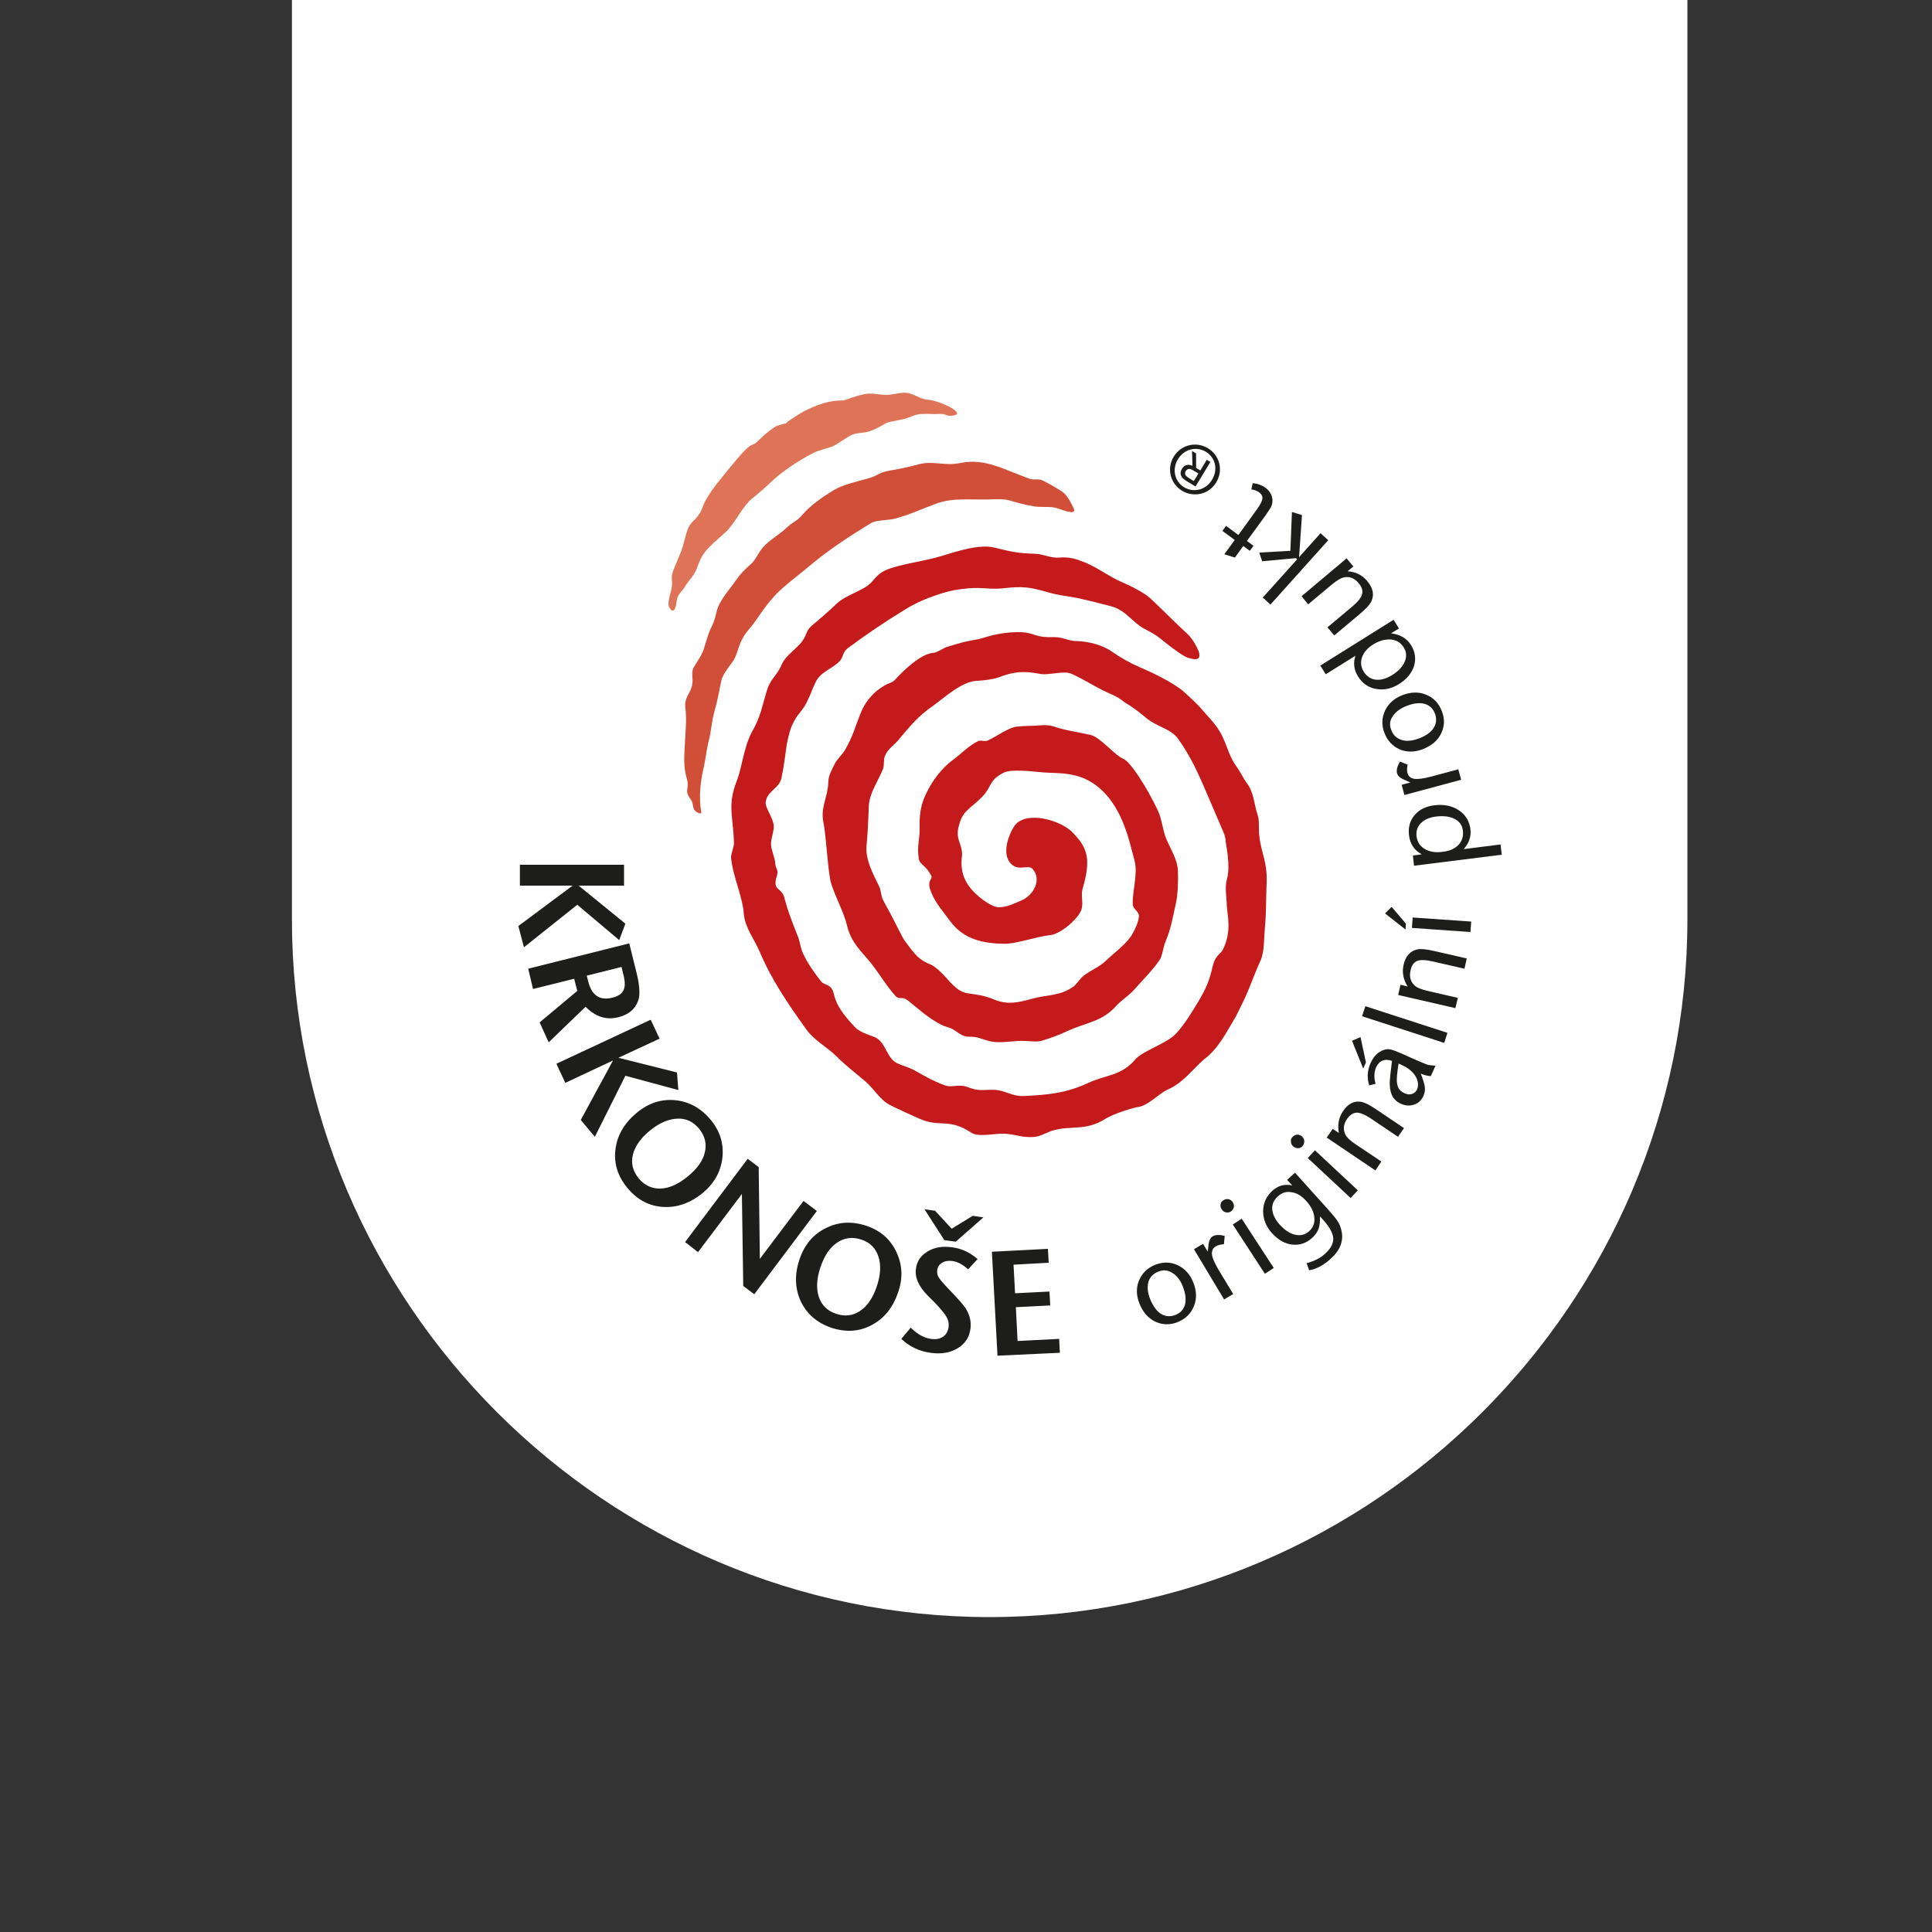
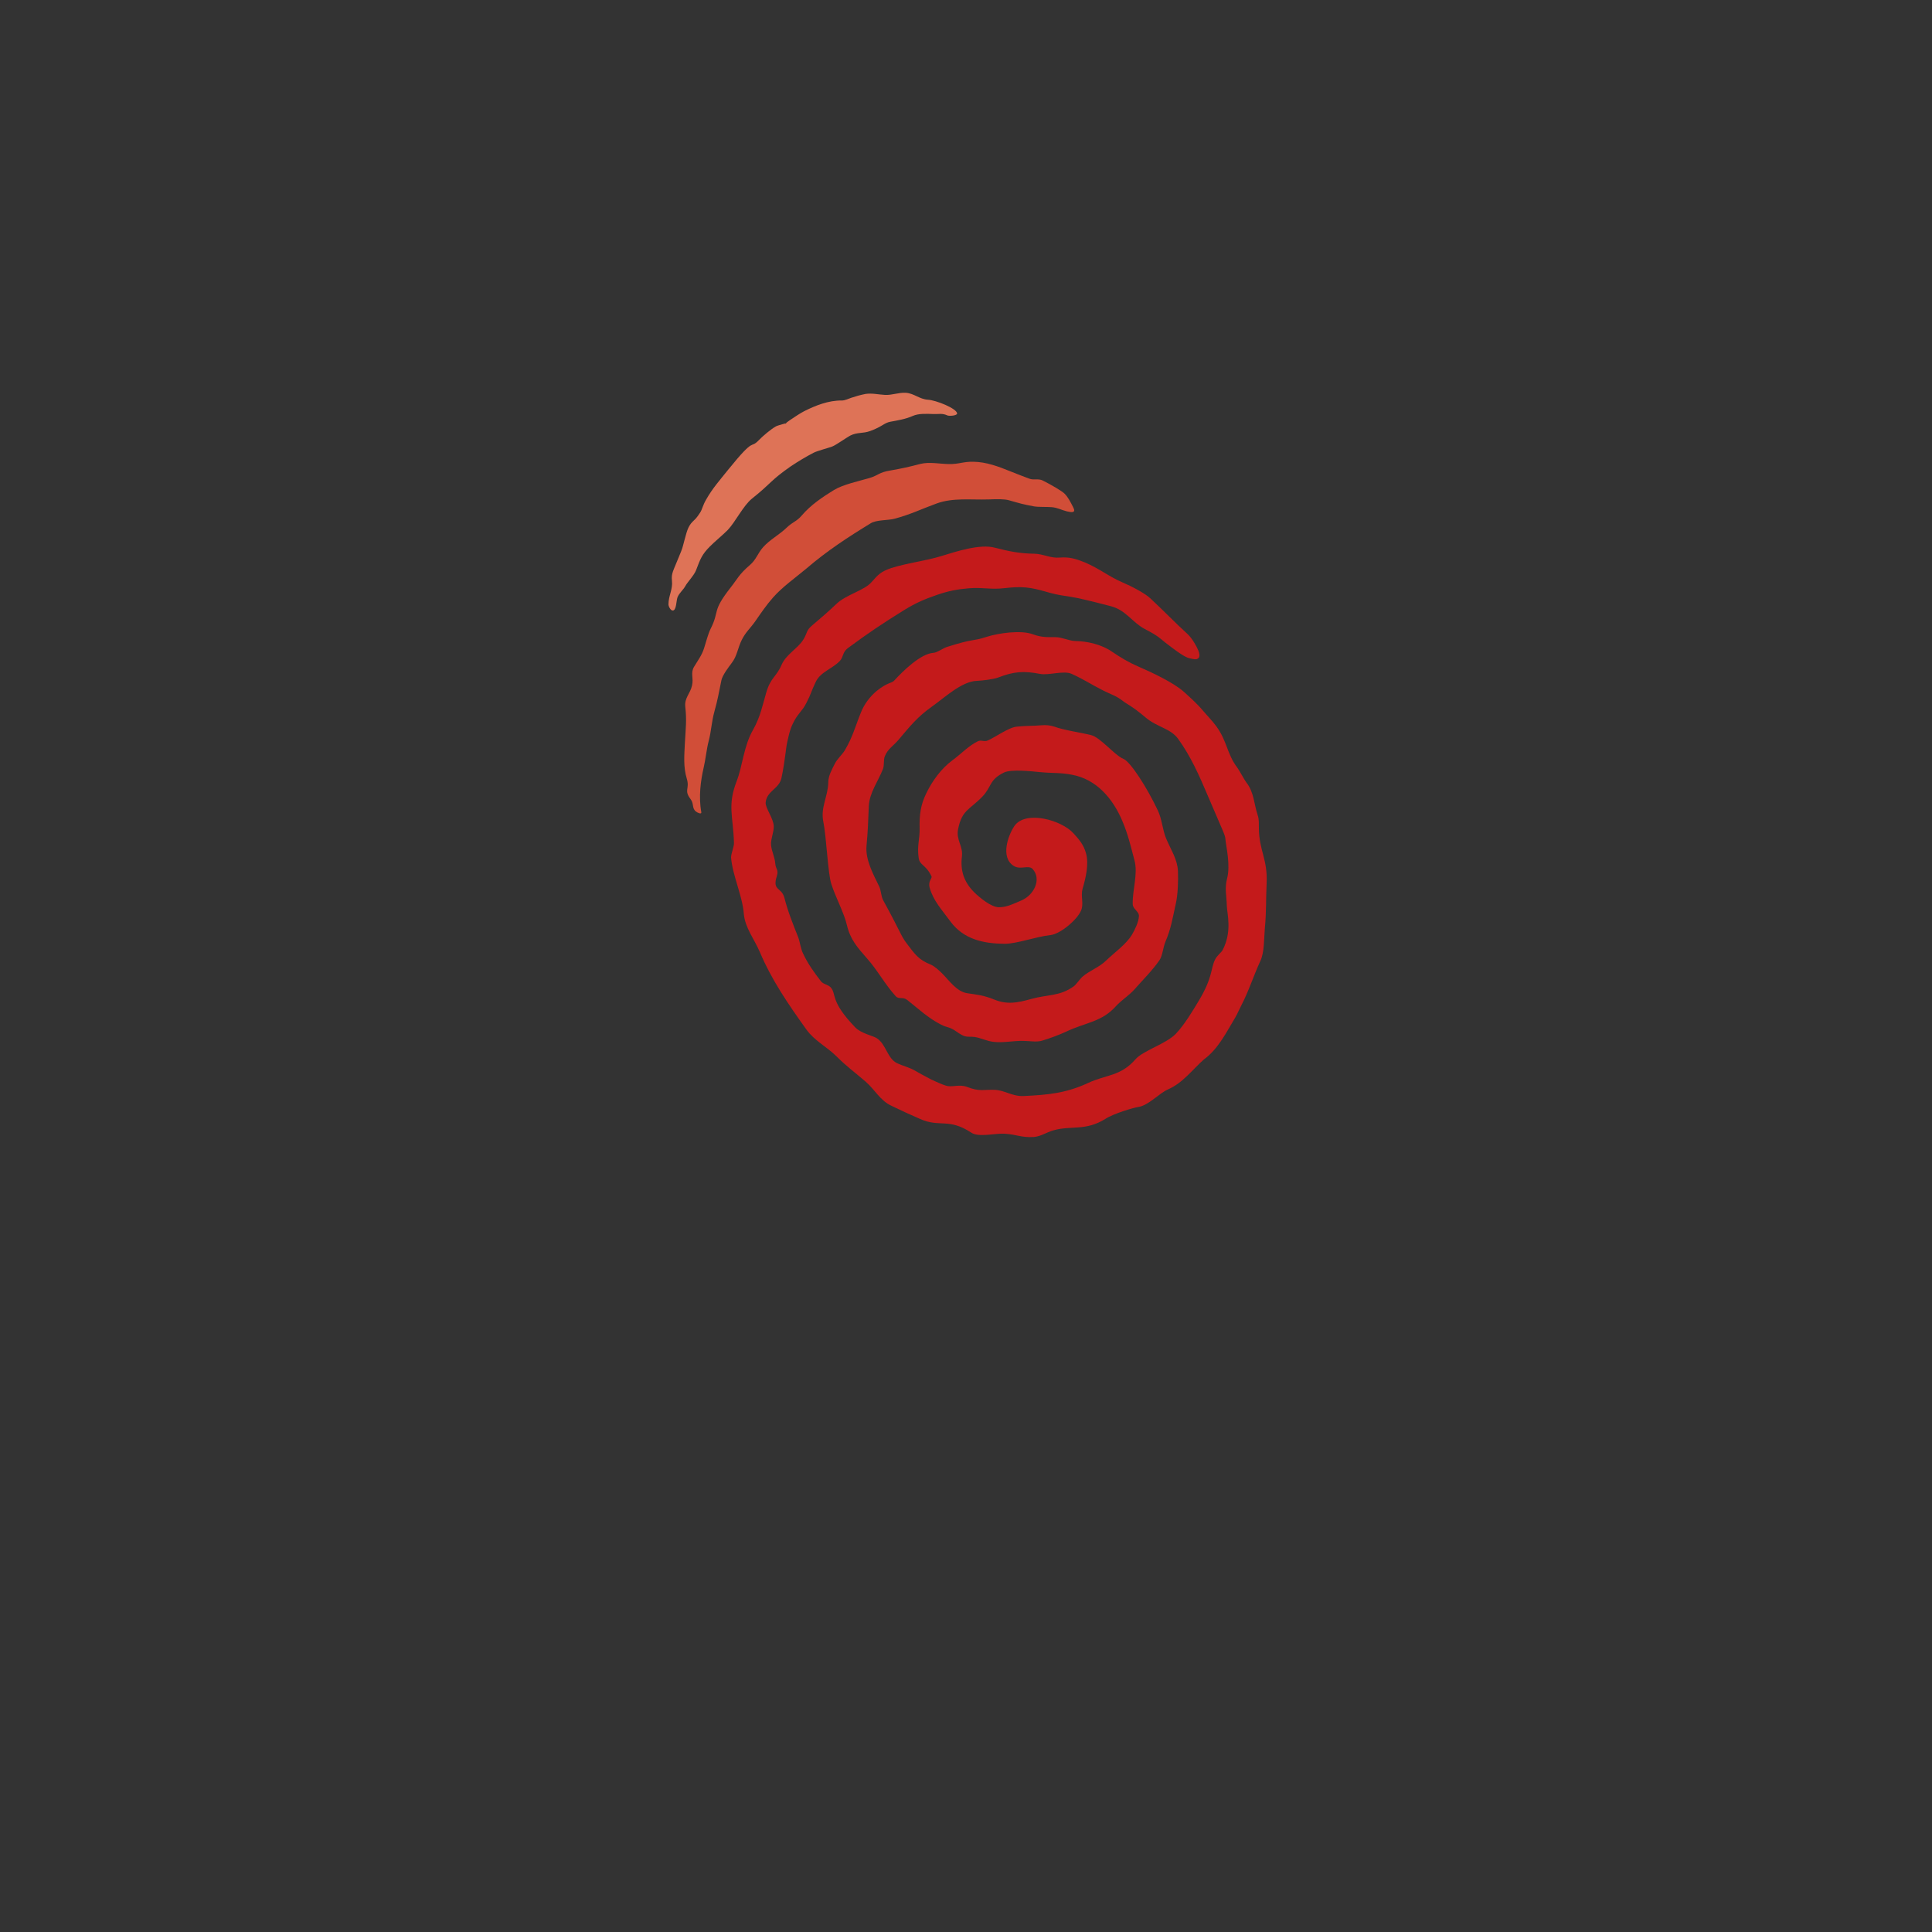
<svg xmlns="http://www.w3.org/2000/svg" version="1.1" id="Vrstva_1" x="0px" y="0px" viewBox="0 0 1000 1000" style="enable-background:new 0 0 1000 1000;" xml:space="preserve">
  <rect x="0" y="0" width="1000" height="1000" fill="#333333" stroke="none" />
  <style type="text/css">
	.st0{fill:#FFFFFF;}
	.st1{fill-rule:evenodd;clip-rule:evenodd;fill:#1D1D1B;}
	.st2{fill-rule:evenodd;clip-rule:evenodd;fill:#C41A1B;}
	.st3{fill-rule:evenodd;clip-rule:evenodd;fill:#D14E38;}
	.st4{fill-rule:evenodd;clip-rule:evenodd;fill:#DE7357;}
</style>
-   <path class="st0" d="M512.2,837L512.2,837c198.6,0,361.2-162.5,361.2-361.2V0H151.1v475.8C151.1,674.5,313.6,837,512.2,837z" />
-   <path class="st1" d="M620.3,245.1l-2.4,3.9l-2.6-1.6c-1.3-0.8-2.5-1.9-1.6-3.5c1.2-1.9,2.7-1.2,4.3-0.2 M621.3,243.5l-2.2-1.3l0-7.5  l-2.1-1.3l0.2,7.7c-2-0.9-4-0.7-5.4,1.5c-1.5,2.5-0.7,4.5,2.2,6.3l4.8,2.9l7.7-12.7l-1.9-1.1L621.3,243.5z M627.3,248.4  c-3.2,5.2-9.4,6.8-14.4,3.8c-4.9-3-6.4-9.3-3.2-14.5c3.2-5.3,9.5-6.8,14.4-3.9C629.1,236.8,630.6,243.1,627.3,248.4z M625.2,232  c-5.9-3.6-13.8-2-17.7,4.4c-3.8,6.3-1.6,14,4.3,17.6c6,3.6,13.9,2,17.7-4.3C633.4,243.3,631.2,235.6,625.2,232z" />
-   <path class="st1" d="M648.8,282.5l-1.9,2.6l-3.4-2.5l-4.3,6l-5.5-1.7l5.4-7.4l-6.4-4.7l1.9-2.6l6.4,4.7l9.4-13  c1.8-2.5,2.8-4.4,3-5.7c0.2-1.3-0.4-2.4-1.7-3.4c-1.2-0.8-2.5-1.3-4-1.5l0.7-3.2c2.5,0.2,4.7,1,6.5,2.3c2.2,1.6,3.5,3.7,3.7,6.1  c0.1,1.2-0.1,2.4-0.5,3.4c-0.4,1-1.5,2.6-3,4.8l-9.7,13.3 M687.5,279.6l-29.9,33.3l-4-3.6l17.8-19.8l-0.7-0.6l-17.4,1.6l-1.5-4.5  l16.1-0.9l0.8-20.1l5.2,1.6l-1.5,21.8l11.1-12.4L687.5,279.6z M673.7,308.6L697,289l3.5,4.2l-3,2.5c4.3,0.3,7.7,2,10.2,5.1  c3,3.6,3.7,7,2.1,10.5c-0.8,1.6-2.8,3.9-6.2,6.7l-13,10.9l-3.5-4.2l13-10.9c2.8-2.4,4.5-4.5,4.9-6.3c0.5-1.8-0.1-3.7-1.8-5.7  c-2-2.4-4.5-3.5-7.3-3c-1.6,0.2-3.8,1.5-6.6,3.8l-12.2,10.2L673.7,308.6z M705.9,347.7c1.5,2.4,3.6,3.8,6.2,4.1  c2.6,0.3,5.4-0.5,8.5-2.4c3.2-2,5.4-4.3,6.5-7c1.1-2.6,0.9-5.1-0.6-7.4c-1.5-2.4-3.7-3.7-6.6-4c-2.9-0.2-6,0.6-9.2,2.6  c-2.9,1.8-4.8,4-5.7,6.6C704.1,342.8,704.4,345.3,705.9,347.7z M686.2,349l-2.8-4.5l37.9-23.7l2.8,4.5l-4.1,2.5  c4.7,0.6,8.2,2.6,10.4,6.2c2.1,3.4,2.6,7,1.5,10.7c-1.2,3.7-3.7,6.8-7.7,9.3c-3.9,2.5-7.9,3.3-11.9,2.6c-4-0.7-7.2-2.9-9.4-6.5  c-2.1-3.4-2.6-7-1.3-10.7L686.2,349z M720.1,377.8c1,2.7,2.8,4.4,5.4,5.2c2.5,0.8,5.5,0.5,9-0.8c3.6-1.4,6.2-3.2,7.6-5.5  c1.4-2.3,1.6-4.8,0.6-7.4c-1-2.6-2.8-4.3-5.4-5c-2.6-0.7-5.7-0.3-9.3,1.1c-3.3,1.3-5.7,3.1-7.1,5.3  C719.3,372.9,719.1,375.3,720.1,377.8z M716.6,379.4c-1.6-4-1.4-7.9,0.3-11.6c1.8-3.7,4.8-6.4,9-8c4.4-1.7,8.5-1.8,12.3-0.2  c3.8,1.5,6.5,4.4,8.1,8.5c1.6,4.1,1.4,7.9-0.4,11.6c-1.8,3.7-5,6.3-9.5,8.1c-4.2,1.6-8.2,1.6-11.9,0.1  C720.8,386.2,718.1,383.4,716.6,379.4z M756.3,403.6l-29.4,7.9l-1.4-5.3l4.5-1.2l-2-0.9l-1.2-0.5c-2.1-0.9-3.3-2-3.7-3.4  c-0.4-1.6,0.1-3.6,1.5-6l4,1.6c-0.4,1.7-0.4,3.2-0.1,4.3c0.5,1.7,1.6,2.7,3.5,3c1.9,0.3,4.7-0.1,8.6-1.1l14.2-3.8L756.3,403.6z   M733.2,432.9c0.4,2.9,1.8,5.1,4.2,6.5c2.5,1.5,5.6,2,9.3,1.5c3.6-0.4,6.3-1.6,8.2-3.6c1.9-2,2.6-4.4,2.3-7.3  c-0.3-2.7-1.7-4.8-4.2-6.1c-2.4-1.3-5.6-1.7-9.4-1.3c-3.6,0.4-6.3,1.6-8.1,3.4C733.6,427.9,732.9,430.2,733.2,432.9z M731.9,448.1  l-0.6-5.3l4.6-0.6c-3.9-2.1-6.1-5.4-6.6-9.9c-0.5-4.1,0.5-7.6,2.9-10.4c2.4-2.9,5.9-4.6,10.4-5.1c4.8-0.6,9,0.3,12.5,2.6  c3.5,2.3,5.5,5.7,6,9.9c0.4,3.7-0.7,7.1-3.5,10.2l19.1-2.4l0.6,5.3L731.9,448.1z M727.7,478.1l-0.2,3l-10.6-8.3l3.4-3.4L727.7,478.1  z M761.1,482.4l-30.3-2.1l0.4-5.4l30.3,2.1L761.1,482.4z M753.3,521.8l-29.6-6.8l1.2-5.3l3.7,0.9c-2.3-3.6-3-7.4-2.1-11.2  c1-4.5,3.4-7.2,7.1-8c1.7-0.4,4.7-0.1,9,0.9l16.6,3.8l-1.2,5.3l-16.6-3.8c-3.6-0.8-6.2-0.9-7.9-0.2c-1.7,0.7-2.9,2.3-3.4,4.9  c-0.7,3.1-0.1,5.7,2,7.7c1.2,1.2,3.5,2.1,6.9,2.9l15.6,3.6L753.3,521.8z M747.5,539.8L705,526l1.7-5.2l42.5,13.8L747.5,539.8z   M707,549.9l-1.4,3.2l-5.8-14.4l4.4-1.9L707,549.9z M723.9,550.5l-0.5,3.4c-0.5,3.7-0.6,6.4,0,8.1c0.5,1.8,1.8,3.1,3.7,3.9  c1.3,0.6,2.6,0.7,3.8,0.3c1.2-0.4,2.1-1.2,2.6-2.4c0.5-1.2,0.6-2.5,0.3-3.9c-0.3-1.5-1-2.8-2-4.1c-1.5-1.9-3.8-3.5-7-4.9  L723.9,550.5z M743,551.6l-2.4,5.4c-1.7-0.1-3.4-0.5-5.2-1.3c1.2,3.3,2,5.6,2.1,7.1c0.2,1.4-0.1,2.9-0.7,4.4c-1,2.2-2.6,3.8-4.8,4.5  c-2.2,0.8-4.5,0.7-6.9-0.4c-2.4-1.1-4.1-2.8-4.9-5.1c-0.9-2.3-1.1-5.5-0.6-9.5l0.3-2.6l0.6-5c-3.9-1.3-6.7-0.1-8.3,3.5  c-1,2.4-1.1,5.2-0.2,8.4l-3.3,0.8c-1.2-3.8-1-7.6,0.6-11.3c1.6-3.7,3.9-6,6.8-7c1.3-0.4,2.5-0.6,3.6-0.3c1.1,0.2,3,0.9,5.7,2.1  l8.1,3.6c2.5,1.1,4.3,1.8,5.4,2.2C740.1,551.4,741.4,551.5,743,551.6z M711.9,605.8l-25.2-17l3.1-4.5l3.2,2.1  c-0.8-4.2-0.1-7.9,2.1-11.2c2.6-3.9,5.7-5.5,9.4-4.9c1.8,0.3,4.5,1.6,8.1,4.1l14.1,9.5l-3.1,4.5l-14.1-9.5c-3-2-5.5-3-7.3-3  c-1.9,0.1-3.5,1.2-5,3.3c-1.8,2.6-2.1,5.3-0.9,7.9c0.7,1.5,2.5,3.3,5.4,5.2l13.3,8.9L711.9,605.8z M669.1,588.4  c0.7-0.7,1.5-1.1,2.4-1.1c0.9,0,1.8,0.3,2.5,1c0.7,0.7,1.1,1.5,1.1,2.4c0,1-0.3,1.8-1,2.6c-0.6,0.7-1.4,1-2.3,1  c-0.9,0-1.7-0.3-2.4-0.9c-0.8-0.7-1.2-1.5-1.2-2.5C668,590,668.3,589.2,669.1,588.4z M699.1,620.1l-22.2-20.7l3.7-4l22.2,20.7  L699.1,620.1z M661.5,619.2c-2.2,1.9-3.2,4.2-3,6.8c0.2,2.5,1.5,5.2,3.9,7.9c2.6,2.8,5.2,4.6,8,5.2c2.8,0.6,5.2,0,7.2-1.8  c2.1-1.9,3-4.3,2.7-7.2c-0.3-2.9-1.7-5.8-4.3-8.6c-2.3-2.5-4.7-4-7.4-4.4C665.8,616.6,663.5,617.3,661.5,619.2z M666.2,610.7  l4.1-3.7l17.1,19c2.5,2.8,4.2,4.9,5.1,6.3c0.9,1.4,1.5,3.1,1.9,4.9c1.1,5.2-0.8,10-5.7,14.4c-3.5,3.2-7.2,5.2-11.1,5.9l-1.3-3.7  c3.9-1,7.1-2.6,9.5-4.8c3-2.7,4.4-5.4,4.3-8.1c-0.2-2.7-2-5.9-5.4-9.7l-1.5-1.6c0.1,2.6-0.1,4.7-0.7,6.4c-0.6,1.7-1.7,3.2-3.3,4.7  c-3.1,2.8-6.5,3.9-10.3,3.5c-3.8-0.4-7.3-2.4-10.5-5.9c-3.1-3.4-4.6-7.2-4.6-11.4c0-4.1,1.6-7.6,4.7-10.5c3.1-2.8,6.5-3.7,10.4-2.8  L666.2,610.7z M633.3,621.2c0.8-0.5,1.7-0.7,2.6-0.5c0.9,0.2,1.6,0.7,2.2,1.6c0.5,0.8,0.7,1.7,0.5,2.6c-0.2,0.9-0.7,1.7-1.6,2.2  c-0.8,0.5-1.6,0.6-2.5,0.4c-0.9-0.2-1.6-0.7-2.1-1.5c-0.6-0.9-0.8-1.8-0.6-2.7C631.8,622.5,632.4,621.8,633.3,621.2z M654.7,659.3  l-16.6-25.5l4.6-3l16.6,25.5L654.7,659.3z M633.6,672.6L618,646.6l4.7-2.8l2.4,4l0.3-2.2l0.1-1.3c0.3-2.2,1-3.7,2.2-4.4  c1.4-0.8,3.5-0.9,6.2-0.2l-0.4,4.3c-1.8,0.1-3.2,0.5-4.2,1.1c-1.5,0.9-2.2,2.3-2,4.2c0.2,1.9,1.4,4.5,3.4,7.9l7.6,12.6L633.6,672.6z   M599.5,658.2c-2.7,1.1-4.4,2.9-5.1,5.4c-0.7,2.6-0.4,5.6,1,9c1.5,3.6,3.3,6.1,5.6,7.5c2.3,1.4,4.8,1.5,7.5,0.5  c2.6-1.1,4.2-2.9,4.9-5.5c0.6-2.6,0.2-5.7-1.2-9.3c-1.3-3.3-3.2-5.7-5.5-7C604.4,657.3,602,657.2,599.5,658.2z M597.8,654.7  c4-1.6,7.9-1.6,11.6,0.1c3.8,1.7,6.5,4.7,8.2,8.9c1.8,4.4,1.9,8.5,0.4,12.3c-1.5,3.8-4.3,6.6-8.4,8.3c-4,1.6-7.9,1.5-11.6-0.2  c-3.7-1.8-6.4-4.9-8.2-9.3c-1.7-4.2-1.8-8.2-0.3-11.9C591.1,659,593.9,656.3,597.8,654.7z M516.3,701.7l-2.9-53.8l29-1.5l0.4,7.2  l-18.2,1l0.8,14.8l17.8-0.9l0.4,7.2l-17.8,0.9l0.9,17.5l21.5-1.1l0.4,7.2L516.3,701.7z M492.6,636l10.9-6.7l5.5,0.8l-14.3,12.6  l-5.9-0.8l-10.3-16l5.5,0.8L492.6,636z M506,651.7l-4.9,5.3c-2.8-2.5-5.5-4-8.2-4.3c-2.1-0.3-3.8,0-5.3,0.9  c-1.4,0.9-2.3,2.1-2.5,3.8c-0.2,1.4,0.1,2.7,0.8,3.8c0.7,1.2,2.6,3.4,5.7,6.6c4.4,4.6,7.1,7.7,8.1,9.2c2.2,3.4,3.1,7,2.6,10.8  c-0.6,4.4-2.8,7.8-6.7,10.1c-3.8,2.3-8.5,3.1-14,2.3c-5.8-0.8-10.9-3.2-15.1-7.2l4.9-5.8c3.4,3.4,6.9,5.3,10.4,5.8  c2.5,0.4,4.6,0,6.3-1.1c1.6-1.1,2.6-2.8,2.9-5.1c0.2-1.8-0.1-3.5-1.1-5.2c-1-1.7-3-4.2-6.1-7.4l-3.7-3.7c-4.7-4.8-6.7-9.4-6-13.9  c0.5-3.9,2.6-6.8,6.1-8.9c3.5-2.1,7.7-2.8,12.6-2.1C497.6,646.2,502,648.2,506,651.7z M445.8,641.6c-4.5-1.5-8.6-1-12.4,1.5  c-3.8,2.5-6.7,6.8-8.7,12.7c-2,5.9-2.3,11-0.9,15.4c1.4,4.3,4.4,7.3,8.9,8.8c4.5,1.5,8.6,1.1,12.4-1.4c3.8-2.5,6.7-6.8,8.7-12.7  c2-5.9,2.3-11.1,0.9-15.4C453.3,646.1,450.4,643.1,445.8,641.6z M448.8,634.6c7,2.4,12.1,6.9,15.2,13.5c3.1,6.6,3.4,13.5,0.9,20.7  c-2.7,8-7.3,13.7-13.8,17.1c-6.4,3.4-13.4,3.8-20.9,1.3c-7.5-2.6-12.7-7.2-15.8-13.8c-3-6.7-3.2-13.9-0.5-21.8  c2.6-7.5,7.1-12.8,13.7-16C434.2,632.3,441.3,632,448.8,634.6z M354.6,642.9l32.4-43.1l5.7,4.3l0.6,47.5l22.6-30l6.9,5.2l-32.4,43.1  l-5.7-4.3l-0.7-47.6l-22.7,30.1L354.6,642.9z M361.9,584.3c-3-3.7-6.8-5.5-11.3-5.3c-4.6,0.2-9.3,2.2-14.1,6.1  c-4.8,3.9-7.8,8.1-8.9,12.5c-1.1,4.4-0.1,8.5,2.9,12.2c3,3.7,6.8,5.5,11.3,5.4c4.5-0.1,9.2-2.2,14.1-6.2c4.9-4,7.9-8.1,8.9-12.5  C365.9,592.1,364.9,588,361.9,584.3z M368.1,579.9c4.7,5.8,6.6,12.3,5.8,19.5c-0.9,7.2-4.3,13.2-10.2,18.1  c-6.5,5.3-13.5,7.7-20.7,7.2c-7.3-0.5-13.4-3.9-18.4-10c-5-6.1-7-12.8-6-20.1c1-7.3,4.7-13.5,11.2-18.8c6.1-5,12.8-7.1,20.1-6.3  C357,570.3,363.1,573.8,368.1,579.9z M288,550.6l48.8-22.8l4.6,9.8l-21.3,9.9l30.3,7.6l0.7,9.1l-27.4-7.4l-15.8,31.6l-7.3-8.7  l16.7-30.8l-24.7,11.6L288,550.6z M303.7,505l0.8,3.1c1.8,7.2,6,9.9,12.5,8.3c2.9-0.7,4.8-2,5.7-3.8c0.9-1.8,0.9-4.5,0-8l-1-4.1  L303.7,505z M273.4,501.4l52.3-13.1l3.8,15.3c1.6,6.6,1.9,11.4,0.8,14.4c-1.6,4.4-5,7.2-10.2,8.5c-6.3,1.6-11.9-0.2-17-5.4  l-19.1,18.4l-4.7-10.3l19.5-16.3l-1.6-6.3l-21.3,5.3L273.4,501.4z M269.1,447.6l53.9,0l0,10.8l-23.5,0l24.2,19.7l-3.2,8.5  l-21.7-18.3l-27.6,22l-2.9-11l28.1-20.9l-27.3,0L269.1,447.6z" />
  <path class="st2" d="M604.5,563.9c-4.6,2-10.1,8.4-15.5,9.1c-2.1,0.3-12.5,3.3-16.8,6.1c-10.4,6.5-17.8,3.3-27.1,6  c-3.5,1-6.3,3.1-10,3.4c-6.5,0.4-8.7-1.3-15.2-1.7c-4.6-0.3-13.3,2-17.1-0.5c-11.8-7.8-16.3-2.6-26.5-7.1c-5.7-2.5-9.2-4.1-14.8-6.8  c-6-2.8-8.5-8.2-13.4-12.5c-6-5.2-9.7-7.7-15.3-13.3c-4.9-4.8-11.3-8-15.4-13.7c-9.6-13.4-18-25.7-24.1-40.1  c-2.8-6.6-7.7-12.6-8.3-19.8c-0.7-9.3-5.8-19.7-6.6-29.1c-0.1-1.8,1.6-5.8,1.5-7.6c-0.4-14-3.5-19.3,1.4-32c3-7.6,3.6-18,8.4-26.4  c3.9-6.9,4.9-12.6,6.9-19.4c2.3-7.9,5.1-7.9,7.9-14.3c2.4-5.6,8.5-8.5,11.4-13.3c2.1-3.5,1.3-4.6,4.6-7.3c4.5-3.8,8.1-6.9,12.3-10.9  c5.1-5,14.6-7,18.4-11.5c3.4-3.9,4.9-5.4,9.9-7.1c8.3-2.7,17.7-3.7,26.2-6.3c7.8-2.4,20-6.4,27.7-4.3c7.3,1.9,12.9,3,20.3,3.1  c4.8,0.1,8.3,2.4,13.2,2c5-0.4,8.3,0.6,13,2.5c7.8,3.3,12,7.1,19.6,10.4c4.5,1.9,11.4,5.5,14.2,8.1c6.7,6.2,13,12.8,19.5,18.7  c2.1,2,4.4,5.8,5.5,8.5c1.3,3.3,0.2,5.1-3.3,4.2c-2.3-0.6-2.9,0.1-13.7-8.3c-3.1-2.4-3.4-3.3-10.7-7.1c-6.4-3.3-9.7-9.7-17.5-11.8  c-4.5-1.2-12.4-3.2-17.6-4.3c-6.6-1.3-8.8-1.1-16-3.2c-8.3-2.4-12.6-2.9-21.3-1.9c-7.6,0.9-11.1-0.5-18.8,0.1  c-6,0.5-10.5,1.4-16.1,3.3c-6.8,2.3-11.5,4.4-17.2,7.9c-11,6.8-18.9,12.1-29.3,19.8c-2.8,2.1-2.2,4.6-4.1,6.6  c-4,4.2-10,5.6-12.5,10.9c-2.5,5.2-2.2,5.8-4.9,11c-2.3,4.5-4.4,5.2-7,10.7c-1.5,3.1-2,5.8-2.8,9.3c-0.8,3.4-1.1,9.6-3,18.6  c-1.2,5.8-7.5,6.6-8.2,12.7c-0.3,2.8,4.1,8.3,4.2,12.4c0.1,2.9-1.7,6.9-1.4,9.8c0.4,3.5,1.9,6,2.2,9.6c0.2,2.8,1.8,3,0.8,6.3  c-2.5,7.9,2.4,5.6,3.9,11.3c1.8,7.1,4.4,13.5,7.1,20.3c1,2.6,1.3,6.1,2.6,8.6c2.4,5.2,5.8,9.9,9.3,14.4c1.1,1.4,3.7,1.7,4.9,3  c3.3,3.6-0.6,6.9,12.8,20.8c3,3.1,9.1,4.3,11,5.5c5,3.1,5.4,10.4,10.6,13c3.2,1.5,5.9,2,9,3.7c2.7,1.5,4.7,2.7,8.8,4.8  c1.8,0.9,5.5,2.5,7.4,3.1c3.3,1.1,6.9-0.9,11.1,0.7c6.4,2.5,8.1,1.3,14.3,1.5c5.2,0.2,9.1,3.5,15,3.2c12.7-0.6,22-1.5,33.4-6.8  c9.2-4.3,16.8-3.4,24.4-12.2c3.9-4.5,15.9-8,20.9-13.2c4.6-4.9,8.5-11.5,12-17.3c7.1-11.9,6-16.2,8.2-20.9c1.1-2.4,3.3-3.8,4-5.1  c5.1-9.7,2.3-19,2.2-22.9c-0.1-5.1-1.2-9.1,0.1-14c1.9-7.2-0.5-16.8-0.8-20.3c-0.2-2.6-0.4-2.2-9-22.4c-4.5-10.6-8.9-20.7-15.6-29.9  c-3.9-5.3-10.8-5.9-16.7-10.9c-7.2-6.1-10-7.1-11.7-8.5c-3.7-2.9-6.2-3.4-10.3-5.5c-6.7-3.4-9.9-5.7-16.3-8.6  c-4.1-1.9-11.9,0.9-16.4,0c-8.4-1.6-13.4-1.3-21.7,1.9c-2.4,0.9-8.2,1.6-10.9,1.7c-7.9,0.2-16.9,8.8-23.3,13.3  c-7.5,5.3-11.4,10.2-17.3,17.2c-2.7,3.2-5.5,4.6-7.1,8.5c-0.8,1.9-0.2,4.7-1,6.7c-2.5,6.3-7,12.3-7.3,19.1  c-0.3,7.7-0.5,13.1-1.2,20.7c-0.6,7.2,3.5,14.6,6.6,21c1,2.1,0.9,5.1,2.1,7.2c9.2,16.8,9.1,18.3,12.1,22.2c4.2,5.5,6,8.4,12.5,11  c1.9,0.8,4.3,3,5.8,4.5c3.8,3.8,7.6,9.5,13.1,10.3c5.4,0.8,8.3,1,14,3.3c6.7,2.7,12.1,1.6,18.9-0.3c8.9-2.5,14.8-1.3,22.2-6.6  c1.1-0.8,3.3-3.9,4.3-4.8c3.9-3.4,8.7-4.9,12.4-8.5c4.2-4.1,10.3-8.3,13.4-13.4c1.5-2.6,3.4-6.4,3.6-9.5c0.2-2.6-3.1-3.6-3.2-6.3  c-0.2-7.4,2.8-15.7,0.9-22.7c-1.9-7.1-3.3-13.4-6.3-20.4c-4.9-11.6-13.4-21.6-26.1-23.9c-6.2-1.2-9.9-0.7-17-1.4  c-3.8-0.4-14.4-1.5-18,0.2c-8,3.8-6.4,7.5-11.4,12.6c-6.7,6.9-10.5,6.8-12.5,16.8c-1.1,5.6,2.6,8.6,2,14c-0.9,7.3,0.9,13.2,6.4,18.7  c3,2.9,8.7,7.6,12.7,7.7c4.2,0,7.8-1.9,11.6-3.5c6.7-2.8,10.6-11.1,5.9-16.3c-2.1-2.3-6.3,0.6-9.8-1.6c-7.1-4.5-2.8-16,0.3-20.6  c5.7-8.4,24.5-3.2,30.7,3.8c3,3.3,5.2,5.9,6.4,10.2c1.6,5.7-0.1,12.7-1.8,18.6c-1,3.7,0.8,7.8-0.8,11.2c-2,4.7-10.6,12-15.8,12.6  c-7.1,0.7-17.7,4.6-23.8,4.5c-10.7-0.1-21.1-2.2-28-11.6c-4.3-5.9-8.8-10.6-10.7-17.4c-1-3.6,1.5-4.8,0.9-6c-3-6.2-6.1-5.5-6.6-9.5  c-0.9-6.3,0.6-9.5,0.5-15.2c-0.2-6.9,0.5-12.3,3.5-18.3c3.1-6.4,7.7-12.7,13.5-17c4.4-3.2,8.2-7.4,13.1-9.8c1.7-0.9,3.3,0.4,5.1-0.4  c3.8-1.6,11-6.9,15.2-7.2c4.8-0.5,7.9-0.3,12.7-0.7c2.2-0.2,4.5,0,6.6,0.7c5.1,1.9,14,3.1,19.1,4.4c4.8,1.2,12.2,10.5,16.7,12.3  c3.5,1.4,12,14.4,17.8,26.7c2.1,4.4,2.4,9.8,4.2,14.3c2.4,5.8,5.9,10.8,6.2,17c0.2,5,0,12.4-1.2,17.4c-1.6,7.1-2.4,12.6-5.3,19.3  c-1.2,2.9-1.5,7.2-3,9.4c-3.5,5.2-8.9,10.5-13,15.2c-2.4,2.8-7,5.8-9.5,8.6c-7.4,8.3-15.5,8.4-25.7,13.2c-4.1,1.9-8.5,3.5-12.8,4.8  c-2.6,0.7-5.6,0.2-8.4,0.1c-6.5-0.4-12.7,1.6-19,0c-4.5-1.2-5.8-2.3-10.4-2.2c-2.6,0.1-4.8-1.6-7-3.1c-3.1-2.1-4.1-1.5-7.4-3.2  c-6.8-3.5-11.3-7.9-17.4-12.7c-2.5-1.9-4.3-0.1-6-2c-5.5-6-9.5-13.6-14.9-19.6c-5-5.7-8.6-9.8-10.3-17c-1.5-6.5-5.8-14.3-8.1-21.4  c-1.8-5.4-2.5-24.2-4.2-32.6c-1.4-7.1,2.5-13,2.6-19.9c0-3.6,1.9-6.8,3.5-10c1.2-2.3,3.8-4.6,5.1-6.8c4.1-6.9,5.3-12.1,8.3-19.5  c1.7-4.3,4.7-8.3,8.2-11.2c5.6-4.5,7.8-3.9,9.1-5.4c4.4-4.8,13.6-13.9,20.3-14.3c1.8-0.1,5-2.4,6.8-3c14.8-4.7,12.3-2.6,20.8-5.3  c6-1.9,17.6-3.6,23.8-1.3c4.4,1.6,7,1.5,11.8,1.5c3.4,0,7,2,10.4,2c6,0.1,13.4,1.8,18.6,5.4c4.9,3.3,8.7,5.6,14,7.9  c6.5,2.8,17.9,8.1,23.4,13c3.3,3,7.1,6.4,9.9,9.8c2.3,2.7,4.6,5,6.7,7.8c5.9,8,5.5,14.3,11,21.6c1,1.3,3.7,6.4,4.7,7.7  c4,5,3.9,11,5.9,17c0.8,2.5,0.5,4.2,0.6,6.8c0.1,11.5,4.6,15.9,4,28.4c-0.4,8.5-0.1,14.7-0.9,23c-0.5,5.4-0.2,12.6-2.3,17.1  c-3.6,7.8-6,15.6-10,23.3c-1,1.9-1.9,4.1-3,6c-4.7,7.8-8.8,16.3-16.3,21.8C617.1,553.7,612.3,560.5,604.5,563.9" />
  <path class="st3" d="M360.3,420.1c-2.3-1.7-1-4-2.8-6.4c-3.7-4.8-0.4-5.3-2-10.6c-1.9-6.2-1.3-12.2-1-18.6c0.4-7.4,1-11.6,0.2-18.7  c-0.5-4.6,2.6-6.8,3.5-11c0.9-4-0.9-6.3,1-9.6c1.9-3.2,4-5.9,5.2-9.6c0.9-2.7,2.1-7.6,3.4-10.1c4.8-9.5,0.5-8.8,10.3-21.3  c3.7-4.7,4.3-6.8,10-11.7c3.3-2.8,4-6,6.9-9.3c3.6-4,8.4-6.4,12.3-10.2c2.9-2.8,5.1-3.1,7.7-6.2c4.7-5.5,10.7-9.5,16.7-13.2  c4.6-2.8,12.9-4.6,18.1-6.1c5.1-1.5,4.9-3,11.2-4c6.2-1.1,9.3-1.8,15.5-3.4c4.5-1.1,9.8,0,14.6,0.1c5.2,0.1,7.4-1.3,12.7-1.2  c6.7,0.1,12.9,2.4,19.5,5.1c2.8,1.1,6.8,2.7,9.6,3.7c2.1,0.8,4.6-0.2,6.8,0.9c4.6,2.3,10,5.5,11.3,6.8c1.9,1.9,3.1,4.4,4.4,6.9  c1.8,3.3-0.8,2.8-3.1,2.3c-3.2-0.8-4.7-1.9-8-2.2c-2.2-0.2-6.9,0-9.1-0.4c-5.9-1.1-7.1-1.5-13.1-3.2c-2.2-0.6-5.9-0.6-10.3-0.4  c-9.4,0.3-18.5-1-27,2.1c-8.5,3.1-13,5.5-21.8,7.9c-3.4,0.9-9.5,0.5-12.4,2.4c-11.8,7.2-22.5,14.2-33,23.2  c-5.7,4.8-12.7,9.7-17.5,15.2c-3.3,3.7-6.3,8.1-9.2,12.3c-2.6,3.7-4.9,5.5-6.9,9.5c-2.2,4.3-2.4,8.4-5.3,12.1  c-1.5,2-4.8,6.3-5.3,8.9c-1.4,6.7-1.8,9.6-3.6,16.1c-1.5,5.3-1.6,10.1-3,15.4c-1,3.7-1.7,10.1-2.6,13.8c-1.5,6.5-2.7,15-1.2,23  C363.2,421.7,360.9,420.6,360.3,420.1" />
  <path class="st4" d="M490.3,215c-2.6-1.2-4.3-0.6-7.1-0.7c-3.6-0.1-7.6-0.4-10.8,1c-3.5,1.6-7.8,2.3-11.6,3  c-3.2,0.6-4.1,2.5-10.4,4.8c-3.9,1.4-6.7,0.5-10.4,2.4c-1.7,0.9-7.2,4.8-9.2,5.6c-1.8,0.7-7.9,2.3-9.6,3.2c-3.9,2-8.2,4.6-11.8,7  c-10.8,7.5-9.9,8.6-20.2,16.8c-4.4,3.5-8.6,12.1-12.5,16.2c-2,2.1-7.3,6.5-9.3,8.6c-4.1,4.1-5,6.6-7.1,12.2  c-1.1,2.8-4.5,6.2-5.6,8.3c-1.2,2.1-3.1,3.5-4,5.7c-0.7,1.6-0.5,7.1-2.6,6.9c-1.1-0.1-2.1-2.2-2.1-3.2c0-4.4,2.3-7.7,1.8-12.2  c-0.4-3.9,0.6-4.9,3.6-12.4c2.1-5.1,1.6-3.9,2.9-8.7c1.1-3.8,1.6-6.9,4.2-9.5c1.6-1.6,1.8-1.5,3.9-4.7c1.1-1.7,1.3-3.7,3.2-6.9  c3.3-5.8,7-9.9,11.4-15.4c14.3-17.7,10.9-10.1,15.9-15.3c1.9-2,6.3-5.7,8.7-7c1.1-0.6,5.8-1.8,5.7-1.7c-3.6,1.9,5.3-4.3,9-6.2  c5.8-2.9,12.5-5.6,19.5-5.5c1.5,0,3.3-0.9,4.8-1.4c2.4-0.8,4.8-1.5,7.4-2c3.3-0.5,6.6,0.3,10,0.5c3.7,0.2,7.1-1.3,10.8-1.1  c4.4,0.3,7,3.3,11.5,3.6c4.1,0.2,14.9,4.5,15.1,7.1C495.5,215.1,491.4,215.5,490.3,215" />
</svg>